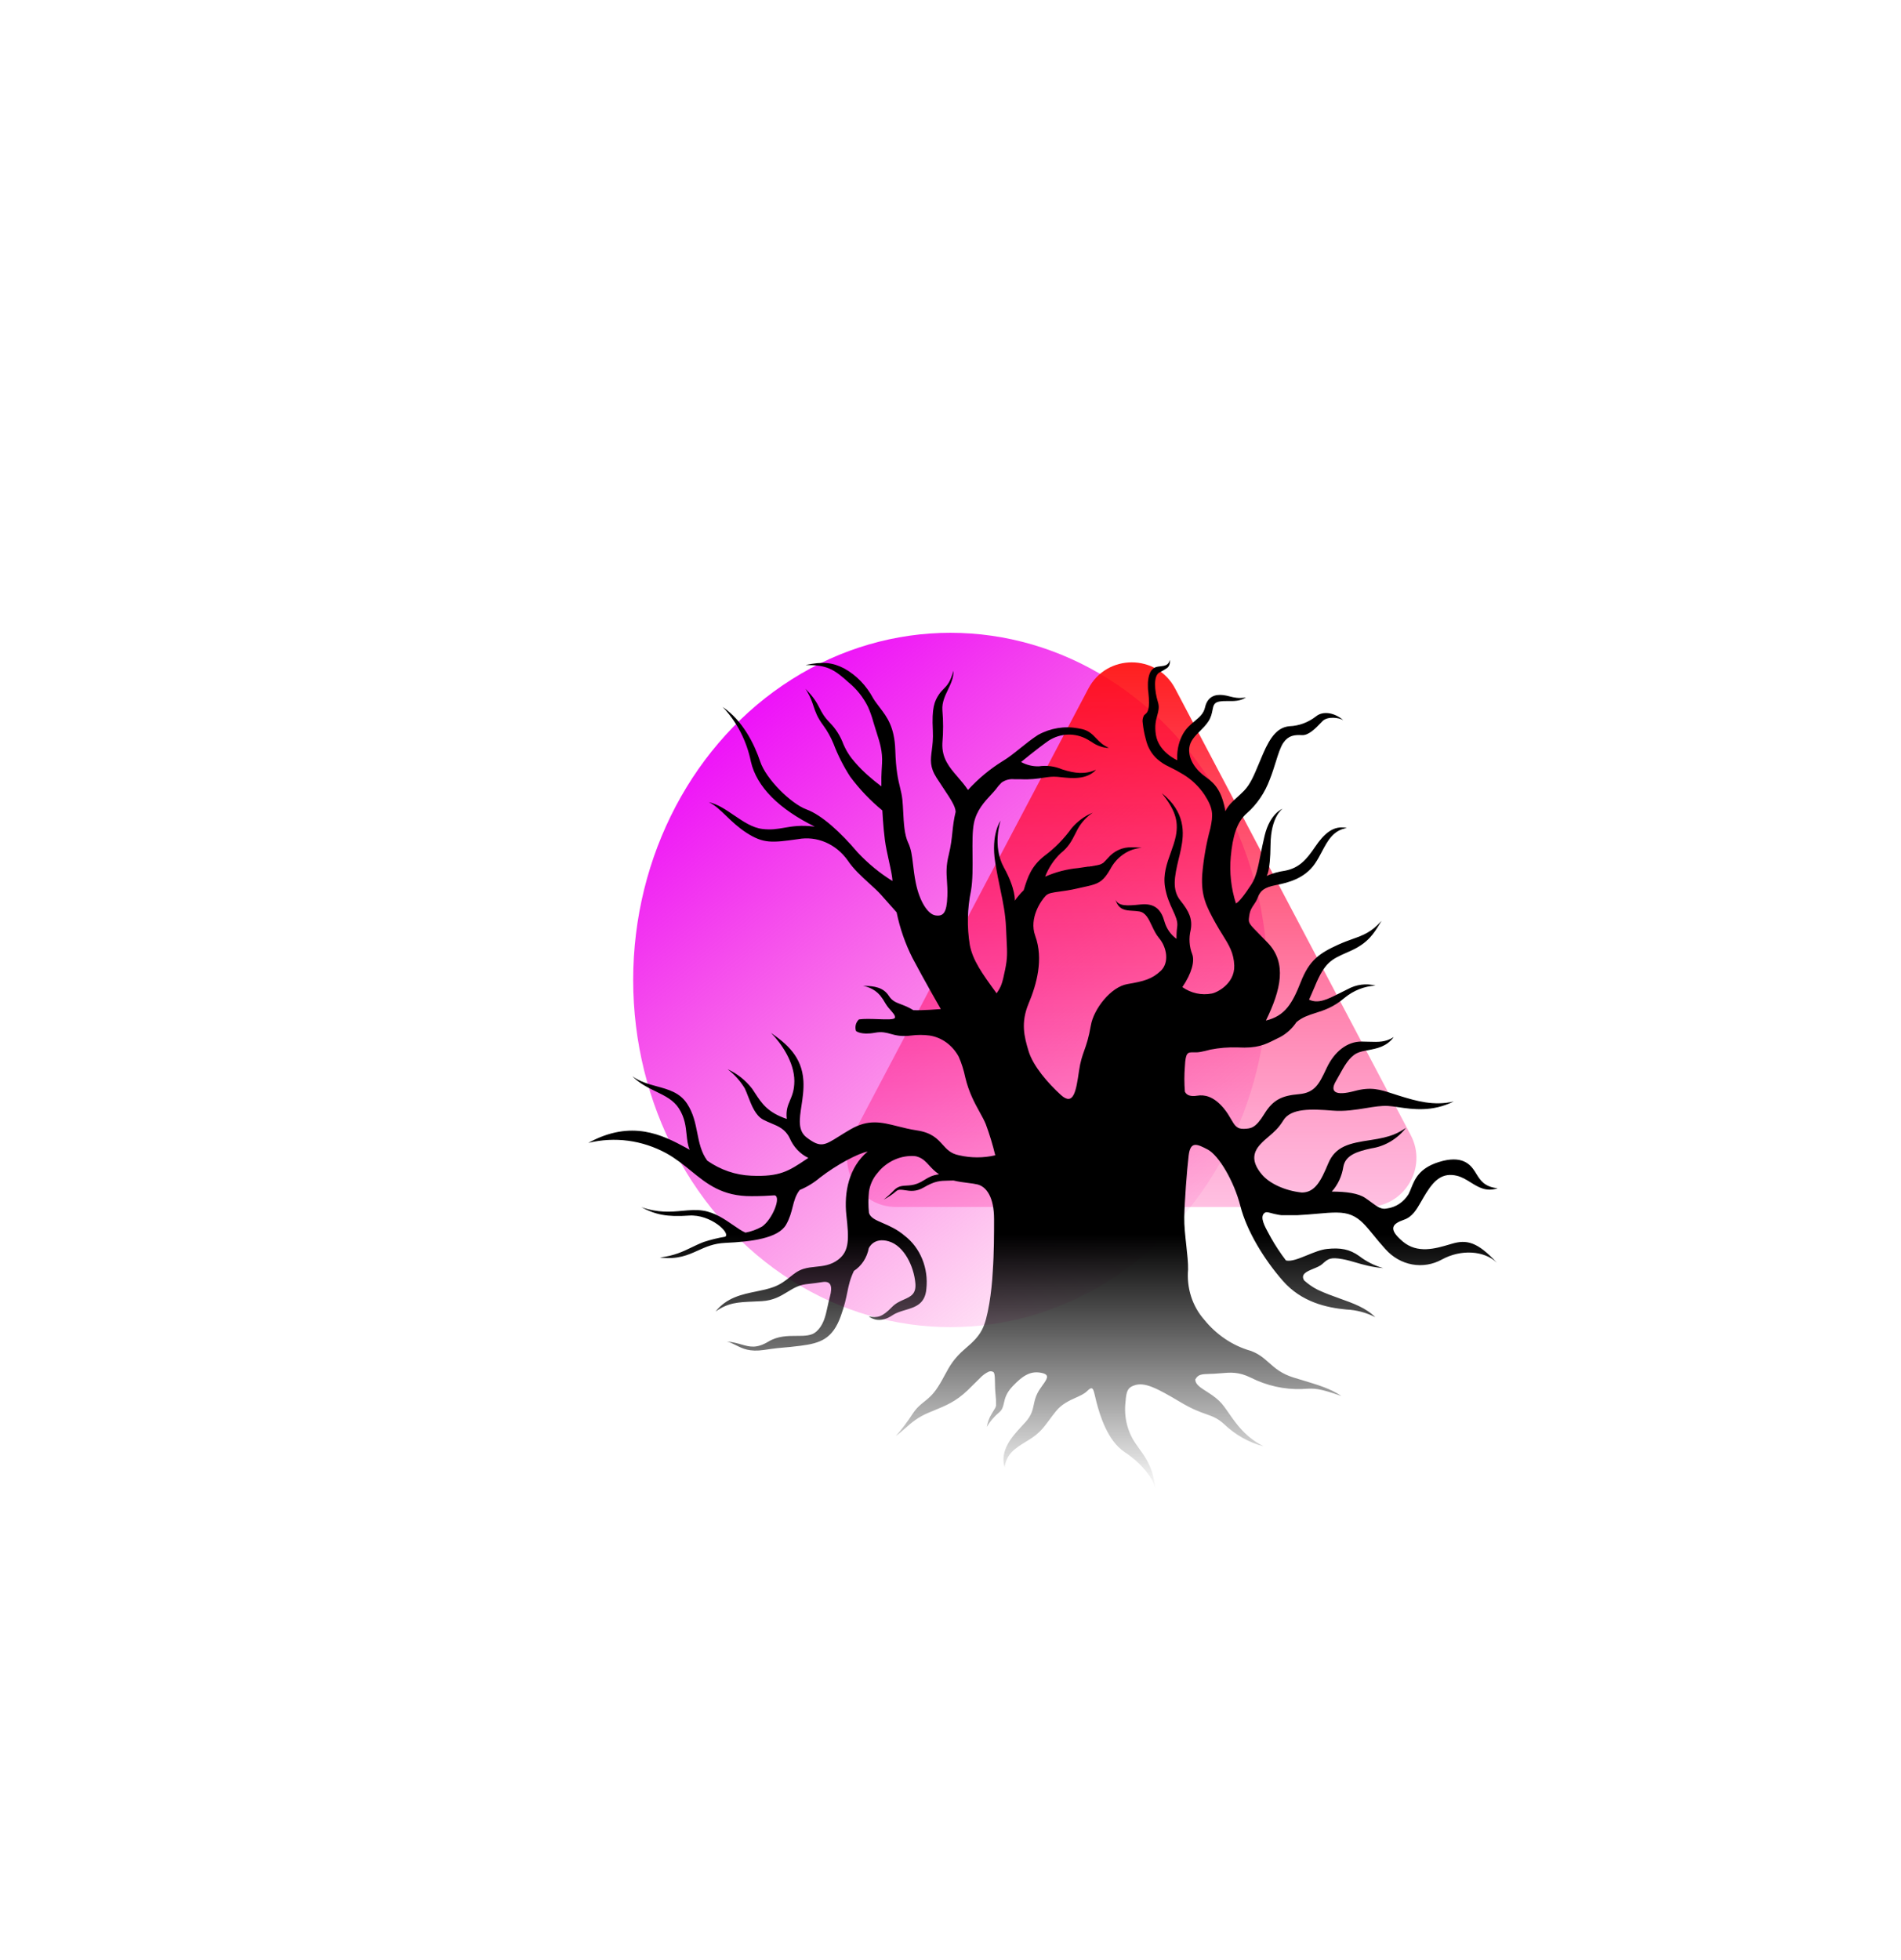
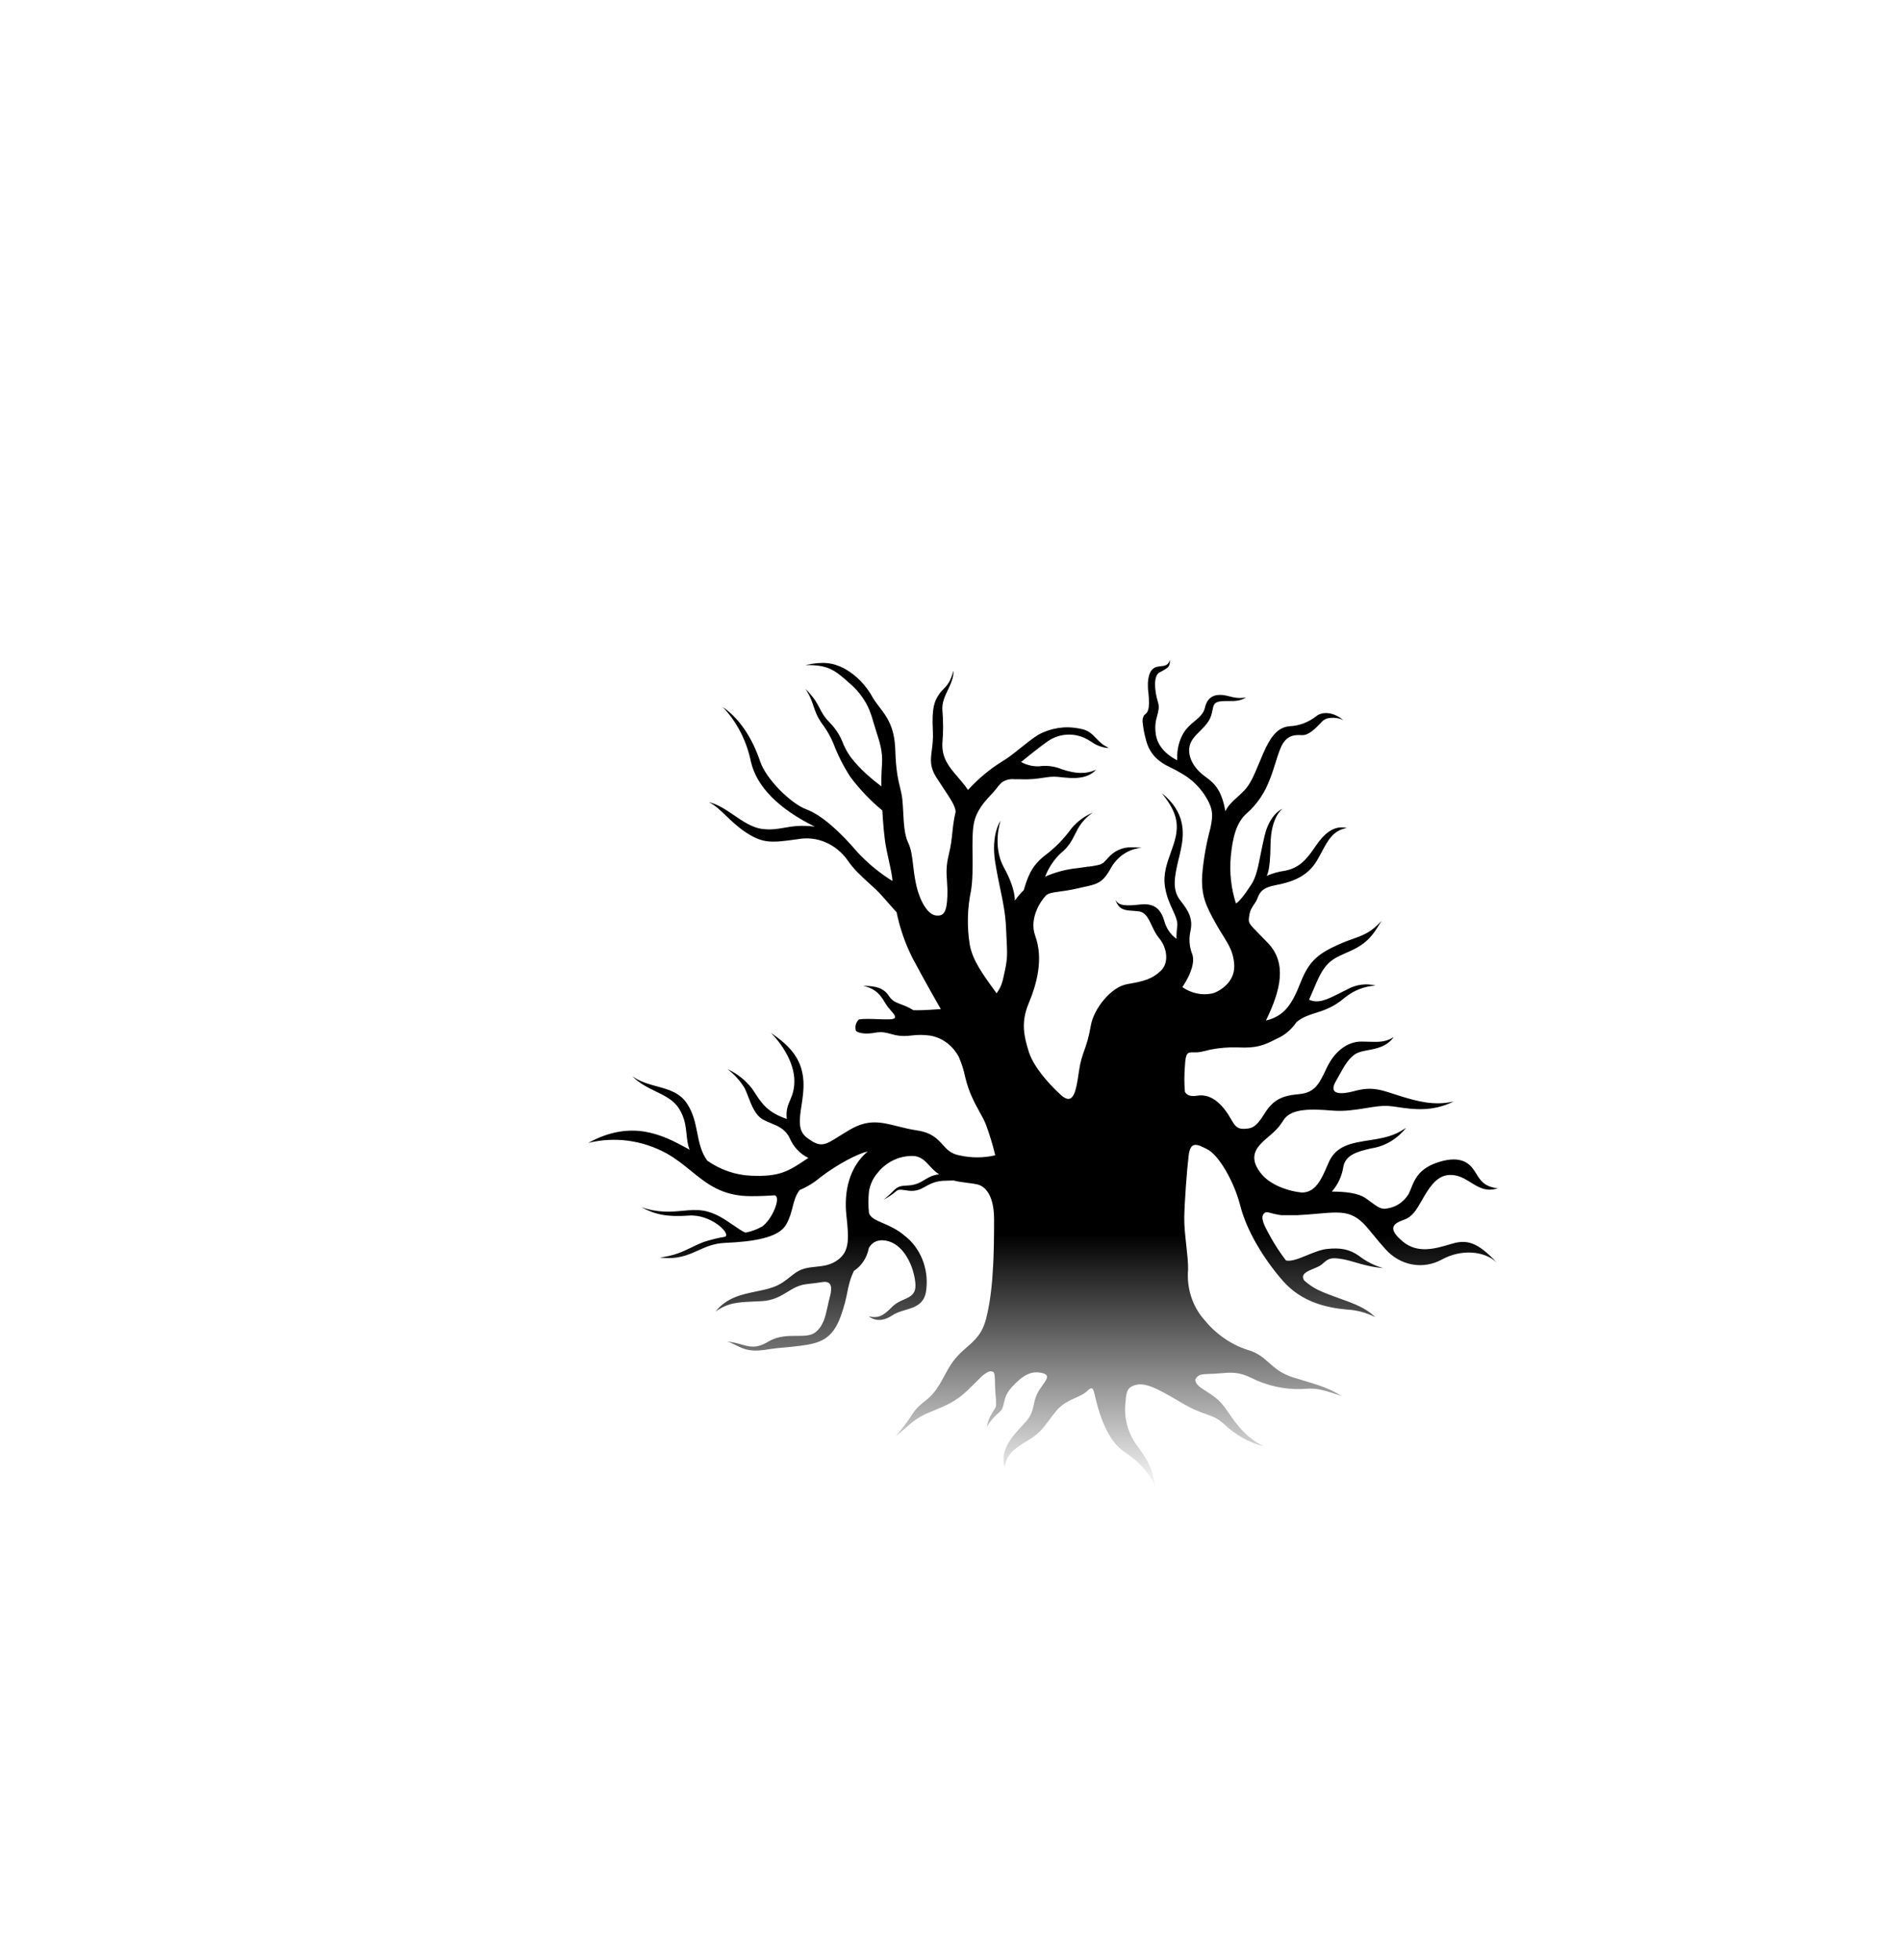
<svg xmlns="http://www.w3.org/2000/svg" width="1202" height="1239" viewBox="0 0 1202 1239" fill="none">
  <g filter="url(#filter0_f_202_18414)">
-     <ellipse cx="600.958" cy="619.496" rx="200.598" ry="219.468" fill="url(#paint0_linear_202_18414)" />
-   </g>
+     </g>
  <g filter="url(#filter1_f_202_18414)">
-     <path d="M688.189 435.249C699.821 413.207 731.39 413.207 743.022 435.249L891.99 717.541C902.885 738.186 887.916 763.009 864.574 763.009H566.638C543.295 763.009 528.327 738.186 539.221 717.541L688.189 435.249Z" fill="url(#paint1_linear_202_18414)" />
-   </g>
+     </g>
  <path d="M489.806 755.638C485.742 755.934 480.986 756.165 475.236 756.165C456.743 756.299 447.1 748.459 436.906 740.171C432.166 736.317 427.306 732.365 421.382 729.074C406.096 720.741 388.652 718.416 371.982 722.491C399.436 707.382 419.154 717.652 433.724 725.519C434.537 725.947 435.319 726.375 436.072 726.836C434.799 723.788 434.469 720.564 434.119 717.155C433.6 712.097 433.039 706.632 429.299 700.733C425.945 695.443 420.526 692.808 414.718 689.983C409.683 687.534 404.356 684.943 399.828 680.358C404.608 683.819 410.064 685.305 415.375 686.751C422.742 688.756 429.829 690.686 434.446 697.705C438.401 703.716 439.657 710.029 440.878 716.164C442.111 722.359 443.308 728.374 447.21 733.716C455.528 739.543 465.123 742.828 474.995 743.228C493.095 744.021 498.674 740.291 509.828 732.833C510.25 732.551 510.68 732.264 511.119 731.971C505.924 729.512 501.728 725.065 499.319 719.463C496.611 713.832 492.283 712.031 487.614 710.088C485.95 709.395 484.243 708.685 482.551 707.777C477.68 705.164 475.253 698.88 473.057 693.196C472.349 691.363 471.665 689.592 470.931 688.027C468.039 683.277 464.352 679.167 460.064 675.914C466.051 678.617 471.364 682.836 475.567 688.225C476.168 689.115 476.738 689.989 477.297 690.845C481.696 697.584 485.383 703.231 497.482 707.349C496.847 701.94 498.136 698.889 499.536 695.577C500.854 692.461 502.269 689.114 502.269 683.353C502.269 671.47 493.99 659.522 487.518 652.938C497.302 659.785 507.055 667.85 507.988 683.156C508.329 688.739 507.512 694.111 506.766 699.016C505.467 707.56 504.383 714.685 510.005 719.035C518.752 725.708 521.232 724.154 530.48 718.359C532.499 717.094 534.84 715.626 537.64 713.999C549.101 707.334 557.258 709.385 567.516 711.964C571.242 712.901 575.245 713.907 579.784 714.591C589.184 716.008 592.757 719.969 596.043 723.612C598.712 726.572 601.193 729.322 606.456 730.325C613.989 732.067 621.771 732.067 629.304 730.325C627.687 723.607 625.676 717.01 623.283 710.575C622.306 708.191 620.95 705.734 619.449 703.014C616.33 697.361 612.585 690.574 610.309 680.95C609.39 676.47 608.006 672.119 606.185 667.981C604.23 664.383 601.558 661.313 598.369 658.999C595.179 656.685 591.554 655.188 587.762 654.617C583.903 654.102 580.001 654.102 576.142 654.617C569.758 655.406 566.276 654.444 563.127 653.573C560.232 652.773 557.619 652.051 553.294 652.84C544.263 654.485 541.252 651.753 541.252 651.753C540.832 650.466 540.789 649.068 541.129 647.752C541.469 646.437 542.175 645.27 543.149 644.413C546.327 643.943 550.92 644.108 555.144 644.259C560.684 644.458 565.59 644.634 565.847 643.327C566.107 641.997 564.933 640.666 563.39 638.918C562.26 637.638 560.933 636.134 559.826 634.242C558.844 632.474 557.726 630.8 556.485 629.239C555.526 628.12 554.444 627.136 553.264 626.309C550.959 624.736 548.39 623.684 545.708 623.215C553.203 623.215 558.622 624.301 562.054 629.601C564.098 632.757 566.451 633.648 569.655 634.861C571.831 635.685 574.398 636.657 577.527 638.587C583.276 638.85 594.866 637.896 594.866 637.896C594.866 637.896 584.39 619.693 577.015 605.703C572.407 596.623 569.011 586.869 566.93 576.737C566.93 576.737 562.415 571.602 557.057 565.611C555.103 563.427 552.517 561.076 549.749 558.56C544.923 554.174 539.542 549.282 535.984 543.886C532.353 538.775 527.528 534.83 522.018 532.467C516.509 530.103 510.518 529.409 504.677 530.456C488.211 532.76 482.792 533.419 471.985 526.44C466.718 523.039 462.759 519.223 459.189 515.782C455.434 512.163 452.109 508.958 448.143 507.085C453.733 508.301 458.937 511.844 464.147 515.39C469.936 519.33 475.732 523.275 482.07 524.037C487.61 524.704 491.607 524.011 495.899 523.268C500.934 522.396 506.374 521.454 515.183 522.556C492.847 511.562 478.457 497.572 474.785 481.443C472.082 468.266 465.883 456.255 456.964 446.914C469.637 455.505 477.012 470.416 480.685 481.443C484.357 492.47 500.101 508.04 509.915 511.661C519.729 515.282 531.649 526.309 542.216 538.784C548.822 545.848 556.239 551.945 564.281 556.921C564.281 554.347 563.222 549.525 562.072 544.286C561.088 539.808 560.038 535.025 559.525 531.081C558.411 522.523 557.899 512.319 557.899 512.319C550.36 506.137 543.537 498.974 537.58 490.989C533.355 484.458 529.802 477.437 526.983 470.054C525.306 465.985 523.172 462.159 520.632 458.665C516.765 453.521 515.602 450.035 514.395 446.419C513.478 443.672 512.537 440.851 510.367 437.171C510.035 436.611 509.674 436.019 509.283 435.426C514.778 440.979 516.539 444.388 518.204 447.613C519.668 450.447 521.058 453.139 524.846 457.019C528.534 460.788 531.422 465.394 533.305 470.515C533.914 471.912 534.587 473.274 535.322 474.597C535.515 474.948 535.723 475.283 535.936 475.625C536.022 475.763 536.108 475.903 536.195 476.045C536.854 477.13 537.567 478.174 538.332 479.172C541.046 482.606 544.006 485.798 547.183 488.718L548.748 490.133C549.862 491.055 550.855 491.911 551.758 492.701L553.083 493.82C555.551 495.795 557.297 497.112 557.297 497.112V491.351C557.358 489.146 557.478 486.15 557.719 482.563C558.139 475.113 556.334 469.482 554.17 462.728C553.542 460.768 552.883 458.714 552.24 456.493C551.336 453.093 550.157 449.789 548.718 446.618C545.786 440.777 541.754 435.683 536.887 431.674C527.044 422.72 522.799 420.383 509.343 420.383C520.421 418.079 526.412 418.77 533.787 422.556C541.435 426.791 547.801 433.352 552.12 441.45C552.815 442.592 553.569 443.691 554.377 444.741C555.015 445.624 555.677 446.492 556.349 447.371C560.786 453.18 565.617 459.503 566.087 474.169C566.481 487.06 567.904 492.915 569.086 497.78C569.712 500.356 570.271 502.654 570.573 505.571C570.817 507.927 570.953 510.55 571.093 513.255C571.454 520.227 571.843 527.743 574.185 532.629C576.171 536.771 576.675 541.073 577.301 546.429C577.7 549.839 578.148 553.677 579.062 558.172C581.41 569.725 586.648 577.987 591.525 578.679C596.401 579.37 598.659 577.198 599.02 566.467C599.15 562.628 598.947 559.618 598.76 556.827C598.423 551.817 598.134 547.509 599.893 540.364C601.296 534.667 601.751 530.351 602.197 526.126C602.623 522.099 603.039 518.154 604.258 513.175C604.098 509.663 601.175 505.272 596.756 498.633C595.376 496.56 593.85 494.267 592.217 491.713C587.825 484.847 588.388 480.461 589.166 474.398C589.604 470.985 590.11 467.041 589.839 461.825C589.086 447.342 590.832 443.26 593.843 438.784C594.757 437.423 595.686 436.488 596.616 435.552C598.746 433.408 600.883 431.257 602.873 423.971C603.05 428.349 601.233 432.152 599.401 435.988C597.485 439.999 595.552 444.045 595.859 448.823C596.463 455.786 596.463 462.795 595.859 469.758C595.411 479.394 600.302 485.061 605.622 491.225C607.807 493.757 610.065 496.373 612.055 499.383C618.615 492.191 626.05 486.021 634.151 481.048C637.663 478.959 641.239 476.086 644.995 473.067C648.578 470.188 652.325 467.177 656.337 464.59C664.218 460.246 673.168 458.792 681.864 460.443C682.737 460.574 683.55 460.739 684.333 460.936C688.558 461.965 690.79 464.295 693.14 466.749C695.228 468.929 697.408 471.205 701.16 472.753H699.715C696.318 472.34 693.059 471.054 690.203 469.001L687.674 467.487C683.831 465.315 679.547 464.249 675.223 464.387C670.9 464.525 666.679 465.864 662.959 468.277C655.975 473.148 645.62 481.707 645.62 481.707C649.103 483.605 652.958 484.542 656.848 484.439C661.824 483.704 666.889 484.36 671.569 486.348C679.937 489.047 686.048 489.607 693.032 486.611C687.134 493.031 677.667 492.029 670.746 491.296C670.039 491.221 669.357 491.149 668.709 491.088C665.473 490.783 662.741 491.199 659.576 491.68C655.91 492.238 651.663 492.885 645.379 492.602H641.496C638.603 492.256 635.69 493.012 633.248 494.742C631.939 496.025 630.74 497.435 629.665 498.955C628.789 500.054 627.711 501.217 626.542 502.477C622.529 506.804 617.45 512.281 615.818 520.285C614.781 525.369 614.852 532.619 614.926 540.242C615.003 548.115 615.083 556.386 613.951 563.076C611.606 574.328 611.35 585.98 613.199 597.342C615.095 607.119 620.815 615.15 630.147 627.922C633.037 623.709 633.669 622.096 635.535 612.978C637.049 605.581 636.899 602.582 636.467 593.945C636.367 591.936 636.251 589.621 636.137 586.875C635.758 577.713 634.269 570.575 632.504 562.115C631.466 557.139 630.333 551.707 629.274 545.137C626.414 527.395 632.645 518.804 632.645 518.804C632.645 518.804 627.197 534.702 634.783 548.428C642.369 562.155 641.646 569.363 641.646 569.363C643.319 566.971 645.205 564.765 647.276 562.78L647.38 562.441C649.862 554.425 651.972 547.61 660.581 540.891C667.019 536.105 672.745 530.265 677.559 523.576C681.283 519.188 685.89 515.807 691.015 513.702C687.163 516.237 683.914 519.734 681.533 523.906C680.984 524.946 680.486 525.928 680.011 526.865C677.569 531.681 675.736 535.298 670.696 539.376C666.413 543.424 663.035 548.492 660.822 554.189C667.482 551.263 674.502 549.433 681.653 548.758C683.648 548.495 685.335 548.232 686.808 548.003C687.18 547.945 687.538 547.889 687.885 547.836H688.667L689.661 547.638H690.203L691.557 547.342H691.858L692.731 547.112H693.123L693.755 546.914H694.146L694.658 546.717H694.989L695.471 546.486H695.742L696.284 546.157H696.434C696.646 546.034 696.847 545.891 697.036 545.729H697.247L697.638 545.4L697.879 545.17L698.24 544.841C698.328 544.761 698.408 544.673 698.481 544.577L698.872 544.215L699.535 543.491L700.498 542.471C702.404 540.209 704.738 538.428 707.337 537.251C709.937 536.074 712.739 535.531 715.549 535.657C717.68 535.603 719.812 535.702 721.931 535.953C717.834 536.228 713.863 537.615 710.379 539.989C706.894 542.362 704.005 545.647 701.973 549.548C698.12 556.295 695.32 558.172 690.142 559.587C688.687 559.99 687.062 560.344 685.178 560.754C683.984 561.014 682.687 561.296 681.262 561.628C676.507 562.737 672.755 563.244 669.792 563.645C665.457 564.23 662.81 564.588 661.183 566.269C658.444 569.1 650.467 580.259 654.561 591.549C659.949 606.329 655.464 622.26 650.406 634.341C645.349 646.421 647.547 655.243 650.406 664.591C653.266 673.939 662.628 684.769 670.786 692.175C678.944 699.581 680.449 689.344 682.255 677C683.136 670.983 684.303 667.687 685.578 664.086C686.918 660.301 688.378 656.177 689.751 648.198C691.527 637.896 702.334 623.873 712.87 622.096C723.406 620.318 728.494 618.87 733.943 613.735C739.391 608.6 737.946 599.021 732.829 592.964C730.879 590.656 729.549 587.827 728.291 585.15C726.247 580.8 724.39 576.849 720.366 576.177C718.903 575.933 717.473 575.843 716.105 575.758C711.394 575.463 707.414 575.214 705.314 568.837C707.452 572.852 712.208 572.721 721.239 571.766C730.27 570.812 734.244 575.157 736.291 582.563C737.589 587.064 740.282 590.929 743.907 593.491C743.851 590.815 744.012 588.138 744.388 585.492C744.736 582.254 743.286 579.107 741.504 575.24C739.736 571.402 737.641 566.855 736.652 560.805C735.331 552.729 737.856 545.7 740.307 538.878C741.543 535.44 742.759 532.054 743.455 528.613C745.532 518.343 742.402 511.299 734.665 501.424C749.566 513.405 748.844 526.539 746.706 536.776C746.465 537.961 746.255 538.981 745.984 540.068C745.875 540.502 745.767 540.947 745.659 541.392C745.496 542.06 745.334 542.727 745.171 543.359C742.672 554.024 740.896 562.484 746.375 569.298C751.854 576.111 754.172 580.983 752.847 587.994C751.612 593.042 751.962 598.397 753.841 603.202C755.466 607.547 753.63 615.117 747.609 624.005C753.094 627.857 759.702 629.314 766.123 628.086C768.832 627.724 780.813 622.26 780.422 610.344C780.131 602.336 777.042 597.388 773.046 590.988C771.654 588.759 770.153 586.355 768.621 583.583C762.691 572.853 759.41 566.434 760.132 553.267C760.949 543.228 762.684 533.303 765.31 523.642C767.116 515.084 767.267 511.233 761.577 502.378C758.02 497.126 753.472 492.77 748.242 489.607C745.309 487.805 742.295 486.168 739.211 484.702C736.54 483.486 734.037 481.869 731.775 479.896C728.205 476.735 725.67 472.391 724.55 467.52C723.598 464.149 722.933 460.689 722.564 457.184C722.224 455.439 722.526 453.617 723.406 452.115C723.599 451.921 723.809 451.752 724.027 451.578C725.515 450.385 727.346 448.918 726.086 437.434C725.815 435.788 725.815 434.34 725.815 433.023C725.759 430.892 726.034 428.767 726.627 426.736C726.734 426.364 726.865 426.001 727.019 425.65C727.384 424.709 727.93 423.866 728.622 423.179C729.313 422.491 730.132 421.975 731.022 421.667C731.415 421.535 731.818 421.446 732.227 421.404C732.714 421.323 733.22 421.265 733.728 421.207C736.328 420.909 738.993 420.605 739.572 417.19C739.797 418.102 739.771 419.066 739.498 419.961C739.225 420.857 738.717 421.645 738.037 422.227C736.452 423.311 734.802 424.279 733.1 425.123C729.126 427.296 730.029 436.809 732.136 443.754C732.627 445.216 732.782 446.787 732.588 448.329C732.449 449.63 732.108 450.867 731.742 452.201C730.921 455.189 729.968 458.658 730.842 464.393C732.528 475.485 744.358 480.588 744.358 480.588V480.291C744.344 480.204 744.344 480.115 744.358 480.028V477.921C744.344 477.713 744.344 477.504 744.358 477.296C744.523 472.652 745.744 468.127 747.91 464.129C750.034 460.31 752.845 457.972 755.414 455.837C758.379 453.371 761.021 451.174 761.908 447.276C763.564 440.001 768.591 438.882 773.257 439.376C774.785 439.538 776.12 439.88 777.471 440.226C780.245 440.936 783.09 441.665 787.827 440.89C784.185 443.242 780.443 443.207 776.77 443.173C774.736 443.155 772.722 443.136 770.759 443.524C767.592 444.148 767.201 446.143 766.657 448.914C766.255 450.964 765.769 453.439 764.016 456.098C762.498 458.399 760.569 460.321 758.699 462.185C755.487 465.385 752.45 468.412 751.974 472.885C751.222 479.962 756.098 486.776 762.45 491.22C768.802 495.663 772.625 500.667 774.823 512.846C776.444 509.277 779.113 506.854 782.216 504.038C783.606 502.776 785.084 501.435 786.593 499.877C790.547 495.793 792.819 490.346 796.121 482.43C796.891 480.584 797.717 478.602 798.634 476.473C803.481 465.215 808.117 459.784 815.281 459.093C821.305 458.874 827.136 456.722 832.049 452.905C836.353 449.317 843.578 450.271 849.388 455.275C846.649 453.596 839.364 452.641 836.173 455.9C835.837 456.243 835.482 456.614 835.109 457.003C831.934 460.317 827.488 464.957 823.259 464.722C818.532 464.458 814.739 464.886 811.548 469.429C809.65 472.131 808.263 476.569 806.665 481.682C805.577 485.164 804.391 488.96 802.879 492.734C799.79 501.111 794.783 508.479 788.339 514.129C781.927 519.692 779.368 529.074 778.224 541.45C777.305 551.466 778.415 561.581 781.475 571.075C783.101 570.581 787.074 565.545 791.319 558.962C794.232 554.444 795.444 548.344 797.026 540.376C797.75 536.734 798.551 532.701 799.628 528.251C803.059 514.064 810.976 511.266 810.976 511.266C810.976 511.266 803.541 516.039 803.36 533.978C803.18 551.918 800.802 553.728 800.802 553.728C804.553 552.098 808.477 550.992 812.482 550.436C821.573 548.692 826.148 543.326 831.627 535.229C837.106 527.131 843.157 521.503 851.586 523.412C842.97 524.894 839.501 531.448 835.825 538.393C834.44 541.009 833.026 543.68 831.296 546.157C824.974 555.209 814.769 557.974 806.913 559.488C799.056 561.003 796.828 563.175 795.202 567.586C794.546 569.368 793.687 570.618 792.844 571.847C791.6 573.658 790.389 575.423 789.904 578.777C789.673 580.379 789.517 581.424 789.697 582.394C790.15 584.833 792.725 586.8 801.554 595.96C813.896 608.764 809.923 625.749 800.44 645.137C812.542 642.241 817.148 634.341 822.506 620.713C827.864 607.086 834.096 602.675 846.077 597.211C849.566 595.62 852.585 594.539 855.335 593.555C862.029 591.16 867.13 589.335 873.531 582.102C873.197 582.645 872.869 583.185 872.542 583.724C868.687 590.078 865.028 596.111 854.205 600.996C853.308 601.401 852.455 601.779 851.64 602.141C841.784 606.512 837.585 608.375 831.356 623.577C830.152 626.506 827.714 631.938 827.714 631.938C833.564 634.683 839.31 631.772 847.134 627.809C848.69 627.02 850.329 626.19 852.067 625.354C857.534 622.328 863.804 621.512 869.768 623.05C862.675 623.427 855.848 626.121 850.171 630.786C843.197 636.733 837.213 638.636 831.823 640.35C827.488 641.728 823.538 642.984 819.767 646.125C817.093 650.113 813.583 653.341 809.531 655.539C808.343 656.104 807.241 656.658 806.182 657.191C799.781 660.408 794.966 662.828 782.439 662.122C776.721 661.947 771.002 662.41 765.37 663.505C765.142 663.563 764.915 663.622 764.689 663.681C762.884 664.147 761.125 664.602 759.199 664.953C757.383 665.304 755.875 665.272 754.626 665.246C751.073 665.171 749.628 665.14 749.205 674.104C748.769 679.426 748.769 684.779 749.205 690.101C750.289 692.405 752.787 693.327 757.062 692.636C761.336 691.944 767.206 692.8 773.618 700.437C775.844 703.087 777.25 705.516 778.425 707.546C780.636 711.365 782.032 713.775 786.533 713.604L786.72 713.595C790.923 713.404 793.84 713.272 799.417 704.189C805.076 694.973 810.856 692.603 821.302 691.681C831.43 690.788 834.115 685.129 838.549 675.785C838.688 675.491 838.829 675.194 838.972 674.894C843.668 665.019 851.646 658.304 861.098 658.435C862.631 658.457 864.032 658.499 865.33 658.538C872.034 658.74 875.991 658.859 881.237 655.605C876.869 661.641 870.505 662.835 865.009 663.867C862.323 664.371 859.844 664.836 857.907 665.809C853.101 668.222 849.913 674.02 846.781 679.717C846.068 681.014 845.357 682.306 844.632 683.551C840.718 690.266 844.391 692.932 856.432 689.706C866.908 686.9 872.371 688.678 880.731 691.398C881.98 691.805 883.294 692.232 884.699 692.669C895.506 696.026 906.674 699.252 919.197 696.289C905.586 703.045 893.334 701.252 884.241 699.922C881.77 699.56 879.533 699.233 877.565 699.12C873.506 698.888 868.852 699.647 863.769 700.475C857.314 701.526 850.169 702.69 842.675 702.083C829.279 700.997 816.244 700.437 811.458 708.238C808.42 713.191 805.442 715.715 802.348 718.339C800.567 719.848 798.749 721.39 796.858 723.446C791.68 729.074 791.68 734.966 797.701 742.241C802.427 748.034 812.331 752.741 823.138 753.86C831.386 753.86 835.179 746.685 839.785 735.592C844.391 724.499 853.241 722.689 866.697 720.681C880.082 718.683 883.786 716.328 888.921 713.064L889.004 713.011C883.418 720.053 875.684 724.638 867.239 725.914C857.847 727.922 850.652 730.358 849.388 737.6C848.476 743.512 845.934 748.979 842.103 753.268C851.284 753.268 858.991 754.354 863.326 757.35C864.725 758.291 865.965 759.208 867.101 760.05C870.853 762.827 873.473 764.767 876.963 763.933C879.691 763.588 882.32 762.608 884.673 761.058C887.025 759.508 889.046 757.424 890.599 754.947C891.217 753.774 891.738 752.476 892.286 751.11C894.568 745.426 897.319 738.572 909.504 734.67C924.616 729.831 929.763 736.283 932.473 740.431C932.804 740.938 933.128 741.469 933.459 742.01C935.831 745.893 938.555 750.352 946.982 751.161C939.733 753.586 934.867 750.555 929.948 747.492C927.187 745.772 924.409 744.042 921.184 743.261C912.213 741.089 906.975 745.928 901.888 753.992C900.735 755.82 899.734 757.569 898.794 759.211C895.588 764.814 893.101 769.159 887.77 771.043C880.876 773.479 877.053 776.441 886.896 784.769C896.257 792.688 907.605 789.326 916.617 786.656C917.082 786.519 917.541 786.383 917.993 786.25C927.205 783.551 933.948 784.769 946.471 798.199C938.493 790.529 923.773 789.608 911.732 796.191C905.907 799.403 899.296 800.497 892.863 799.313C886.43 798.129 880.511 794.728 875.969 789.608C872.987 786.337 870.56 783.362 868.401 780.714C863.542 774.757 860.036 770.458 854.596 768.179C848.995 765.833 842.447 766.413 833.14 767.238C829.39 767.571 825.193 767.943 820.429 768.179H810.194C809.699 768.15 809.206 768.084 808.719 767.982C806.499 767.623 804.879 767.182 803.634 766.843C801.451 766.248 800.419 765.967 799.327 766.994C796.53 769.537 799.678 775.256 802.369 780.145C802.778 780.887 803.176 781.61 803.541 782.3C806.408 787.385 809.608 792.236 813.114 796.816C816.415 797.615 821.335 795.604 826.523 793.483C830.748 791.756 835.151 789.956 839.002 789.542C847.582 788.62 853.362 789.674 859.382 793.986C863.997 797.522 869.157 800.12 874.614 801.655C867.091 800.977 861.918 799.463 857.238 798.093C854.427 797.27 851.794 796.5 848.936 795.993C841.32 794.644 839.845 795.599 836.052 799.088C834.776 800.261 832.645 801.141 830.52 802.018C826.327 803.748 822.156 805.47 824.613 809.423C827.232 811.805 830.127 813.797 833.223 815.348C837.91 817.566 842.604 819.243 847.114 820.854C855.724 823.93 863.66 826.765 869.587 832.663C863.858 829.75 857.658 828.105 851.345 827.824C838.792 826.639 822.988 823.183 811.157 809.687C799.326 796.191 788.339 778.284 784.275 762.353C780.211 746.421 770.518 730.292 763.624 726.671C756.731 723.051 752.697 721.273 751.583 730.523C750.469 739.772 748.994 759.456 748.813 769.595C748.72 774.834 749.415 781.137 750.083 787.2C750.707 792.869 751.309 798.328 751.222 802.511C750.723 808.269 751.369 814.077 753.114 819.537C754.86 824.997 757.665 829.98 761.336 834.144C769.103 843.76 779.309 850.634 790.657 853.894C795.905 855.741 799.083 858.556 802.388 861.484C806.268 864.922 810.324 868.514 818.111 870.879C819.577 871.324 820.973 871.744 822.308 872.146C834.105 875.698 841.075 877.796 848.214 882.498C833.655 877.457 831.184 877.605 824.717 877.995C824.217 878.025 823.693 878.057 823.138 878.087C812.006 878.453 800.948 875.985 790.837 870.879C783.18 867.113 777.911 867.582 772.211 868.088C770.785 868.215 769.332 868.344 767.809 868.41C766.88 868.45 766.03 868.479 765.249 868.505C759.63 868.696 757.617 868.765 755.767 872.031C755.767 875.089 758.808 877.03 762.72 879.528C765.251 881.143 768.146 882.992 770.819 885.526C772.969 887.565 774.899 890.347 777.063 893.465C781.748 900.215 787.527 908.542 798.995 914.328C789.727 911.919 781.132 907.085 773.95 900.24C769.898 896.531 766.814 895.438 762.619 893.951C758.772 892.587 753.992 890.893 746.676 886.547C731.384 877.462 723.677 873.38 716.994 875.849C713.563 877.133 712.148 878.581 711.666 886.218C711.099 890.913 711.389 895.684 712.521 900.255C713.653 904.826 715.603 909.106 718.259 912.847C719.087 914.104 719.943 915.291 720.803 916.484C724.973 922.263 729.241 928.178 730.827 942.873C729.84 934.666 721.688 924.97 711.034 917.883C700.197 910.675 695.38 894.348 693.333 886.481C692.988 885.154 692.709 883.954 692.463 882.897C691.249 877.687 690.841 875.934 687.313 879.437C685.597 881.14 683.085 882.267 680.281 883.526C676.147 885.381 671.38 887.521 667.595 892.209C666.017 894.163 664.711 895.935 663.499 897.577C659.835 902.545 657.043 906.329 650.256 910.411C641.225 915.843 636.589 918.97 635.204 927.528C632.001 916.701 640.228 907.839 646.331 901.266C647.112 900.426 647.857 899.623 648.54 898.858C652.217 894.737 652.93 891.39 653.668 887.923C654.138 885.714 654.619 883.456 655.885 880.918C656.851 878.982 658.126 877.202 659.263 875.614C661.953 871.857 663.876 869.172 659.136 868.015C652.393 866.369 647.276 868.805 640.051 876.573C636.154 880.763 635.41 884.082 634.786 886.865C634.253 889.241 633.808 891.227 631.562 893.031C628.568 895.514 626 898.556 623.976 902.018C624.422 899.089 625.45 896.303 626.986 893.854C627.62 892.699 628.133 891.891 628.544 891.244C628.952 890.601 629.26 890.117 629.485 889.608C629.607 889.299 629.708 888.98 629.786 888.654V888.127C629.856 886.049 629.766 883.967 629.515 881.906C629.186 878.739 629.144 876.114 629.111 874.006C629.099 873.222 629.088 872.509 629.063 871.866C628.973 869.496 628.822 868.015 628.13 867.357C627.674 867.079 627.169 866.914 626.648 866.874C626.128 866.835 625.606 866.921 625.12 867.126C623.081 868.096 621.224 869.468 619.641 871.175C618.61 872.162 617.497 873.275 616.289 874.483C614.958 875.814 613.513 877.26 611.935 878.779C604.426 885.951 598.6 888.341 589.658 892.009C588.955 892.297 588.234 892.593 587.491 892.9C580.377 895.837 576.584 899.174 572.399 902.855C570.581 904.454 568.689 906.119 566.419 907.844C570.321 903.392 573.913 898.628 577.165 893.591C579.595 889.919 581.936 888.049 584.367 886.108C587.056 883.961 589.853 881.728 593 876.869C594.785 874.113 596.126 871.619 597.404 869.244C600.414 863.65 603.07 858.714 610.339 852.544C620.695 843.755 622.802 839.641 625.541 824.006C626.633 817.377 627.356 810.683 627.709 803.959C628.551 792.011 628.551 779.47 628.551 770.747C628.551 756.724 623.675 750.075 617.955 748.725C616.38 748.331 614.367 748.08 612.115 747.798C609.289 747.445 606.087 747.044 602.904 746.257C601.842 746.292 600.875 746.31 599.975 746.327C594.218 746.435 591.228 746.492 583.939 750.733C579.21 753.485 575.334 752.88 572.257 752.399C569.85 752.024 567.932 751.724 566.479 753.169C564.086 755.205 561.491 756.939 558.742 758.337C561.063 756.509 563.266 754.507 565.335 752.346C567.918 749.775 570.333 749.636 573.166 749.473C575.119 749.361 577.271 749.238 579.814 748.298C581.827 747.547 583.296 746.645 584.734 745.763C587.082 744.321 589.346 742.932 593.752 742.34C590.866 740.392 589.069 738.416 587.45 736.635C585.539 734.534 583.875 732.704 580.958 731.51C580.134 731.168 579.275 730.936 578.4 730.819C574.356 730.539 570.303 731.188 566.503 732.724C562.703 734.261 559.239 736.65 556.334 739.739C555.612 740.529 554.949 741.352 554.347 742.109C551.779 745.246 550.078 749.116 549.44 753.268C548.975 757.73 548.975 762.236 549.44 766.698C550.274 769.761 553.659 771.223 558.149 773.162C562.247 774.932 567.267 777.1 572.108 781.247C576.92 784.967 580.727 790.036 583.126 795.921C585.526 801.806 586.431 808.29 585.745 814.69C584.977 824.398 578.679 826.275 572.384 828.152C569.543 828.999 566.702 829.846 564.372 831.412C556.876 836.448 551.879 834.012 549.32 832.202C554.829 833.222 557.809 832.63 564.071 826.178C566.358 823.821 569.059 822.624 571.522 821.532C575.802 819.635 579.364 818.057 578.791 811.267C577.888 800.569 571.717 787.633 562.023 784.736C552.33 781.84 549.32 789.081 549.32 789.081C548.749 792.05 547.619 794.856 546.002 797.321C544.385 799.786 542.316 801.856 539.928 803.4C537.4 808.789 536.655 812.457 535.774 816.794C534.975 820.722 534.066 825.2 531.619 832.004C526.472 846.323 518.886 849.121 506.182 850.734C500.544 851.45 498.025 851.653 495.79 851.834C492.99 852.06 490.637 852.25 483.153 853.367C473.959 854.739 469.501 852.484 465.429 850.425C463.542 849.47 461.737 848.558 459.583 848.068C463.273 848.347 466.157 849.169 468.761 849.911C474.123 851.44 478.305 852.631 485.923 848.068C491.878 844.5 498.167 844.495 503.702 844.491C508.686 844.487 513.059 844.484 516.026 841.879C520.761 837.722 521.984 832.002 523.289 825.901C523.709 823.935 524.138 821.93 524.696 819.924C526.592 813.044 525.358 809.654 520.12 810.444C517.285 810.918 514.656 811.222 512.451 811.478C511.286 811.613 510.239 811.734 509.343 811.859C504.793 812.492 501.435 814.54 497.928 816.679C493.593 819.323 489.031 822.106 481.708 822.524C479.786 822.634 478.002 822.712 476.329 822.785C466.474 823.216 460.447 823.48 452.418 829.108C459.537 820.214 469.103 818.259 478.118 816.416C481.949 815.633 485.681 814.87 489.084 813.604C493.713 811.9 496.705 809.503 499.487 807.275C502.132 805.157 504.587 803.191 508.079 802.116C510.641 801.327 513.253 801.056 515.881 800.784C520.602 800.295 525.372 799.8 529.994 796.29C537.188 790.826 536.797 782.992 535.172 768.278C533.546 753.564 536.827 737.83 548.598 727.955C542.577 729.107 529.181 736.151 518.494 744.413C514.598 747.705 510.277 750.346 505.67 752.248C503.06 755.587 502.162 759.117 501.186 762.957C500.304 766.423 499.359 770.143 497.031 774.203C492.124 782.761 475.266 784.967 458.589 785.691C451.318 786.006 446.307 788.268 441.319 790.52C434.866 793.433 428.45 796.328 417.227 794.973C426.507 793.747 431.706 791.238 437.15 788.611C439.6 787.428 442.099 786.222 445.043 785.098C449.462 783.658 453.969 782.558 458.529 781.807C462.202 779.667 449.438 767.455 435.56 768.442C421.683 769.43 414.307 767.817 405.457 763.077C416.078 766.833 424.153 766.095 431.498 765.424C435.997 765.014 440.222 764.628 444.591 765.315C452.078 766.494 458.404 770.868 463.701 774.531C466.54 776.494 469.084 778.253 471.353 779.206C475.005 778.534 478.539 777.246 481.829 775.388C488.361 770.878 494.141 756.527 489.806 755.638Z" fill="url(#paint2_linear_202_18414)" />
  <path d="M730.872 943.295C730.857 943.153 730.843 943.013 730.827 942.873C730.844 943.014 730.859 943.155 730.872 943.295Z" fill="url(#paint3_linear_202_18414)" />
  <defs>
    <filter id="filter0_f_202_18414" x="0.36" y="0.028" width="1201.2" height="1238.94" filterUnits="userSpaceOnUse" color-interpolation-filters="sRGB">
      <feFlood flood-opacity="0" result="BackgroundImageFix" />
      <feBlend mode="normal" in="SourceGraphic" in2="BackgroundImageFix" result="shape" />
      <feGaussianBlur stdDeviation="200" result="effect1_foregroundBlur_202_18414" />
    </filter>
    <filter id="filter1_f_202_18414" x="385.596" y="268.717" width="660.021" height="644.292" filterUnits="userSpaceOnUse" color-interpolation-filters="sRGB">
      <feFlood flood-opacity="0" result="BackgroundImageFix" />
      <feBlend mode="normal" in="SourceGraphic" in2="BackgroundImageFix" result="shape" />
      <feGaussianBlur stdDeviation="75" result="effect1_foregroundBlur_202_18414" />
    </filter>
    <linearGradient id="paint0_linear_202_18414" x1="441.83" y1="430.275" x2="754.81" y2="811.919" gradientUnits="userSpaceOnUse">
      <stop stop-color="#EB00FF" />
      <stop offset="1" stop-color="#FF00A8" stop-opacity="0" />
    </linearGradient>
    <linearGradient id="paint1_linear_202_18414" x1="715.606" y1="383.295" x2="715.606" y2="889.581" gradientUnits="userSpaceOnUse">
      <stop stop-color="#FF0F00" />
      <stop offset="1" stop-color="#FF00B8" stop-opacity="0" />
    </linearGradient>
    <linearGradient id="paint2_linear_202_18414" x1="659.482" y1="417.19" x2="659.482" y2="943.295" gradientUnits="userSpaceOnUse">
      <stop offset="0.691" />
      <stop offset="1" stop-opacity="0" />
    </linearGradient>
    <linearGradient id="paint3_linear_202_18414" x1="659.482" y1="417.19" x2="659.482" y2="943.295" gradientUnits="userSpaceOnUse">
      <stop offset="0.691" />
      <stop offset="1" stop-opacity="0" />
    </linearGradient>
  </defs>
</svg>